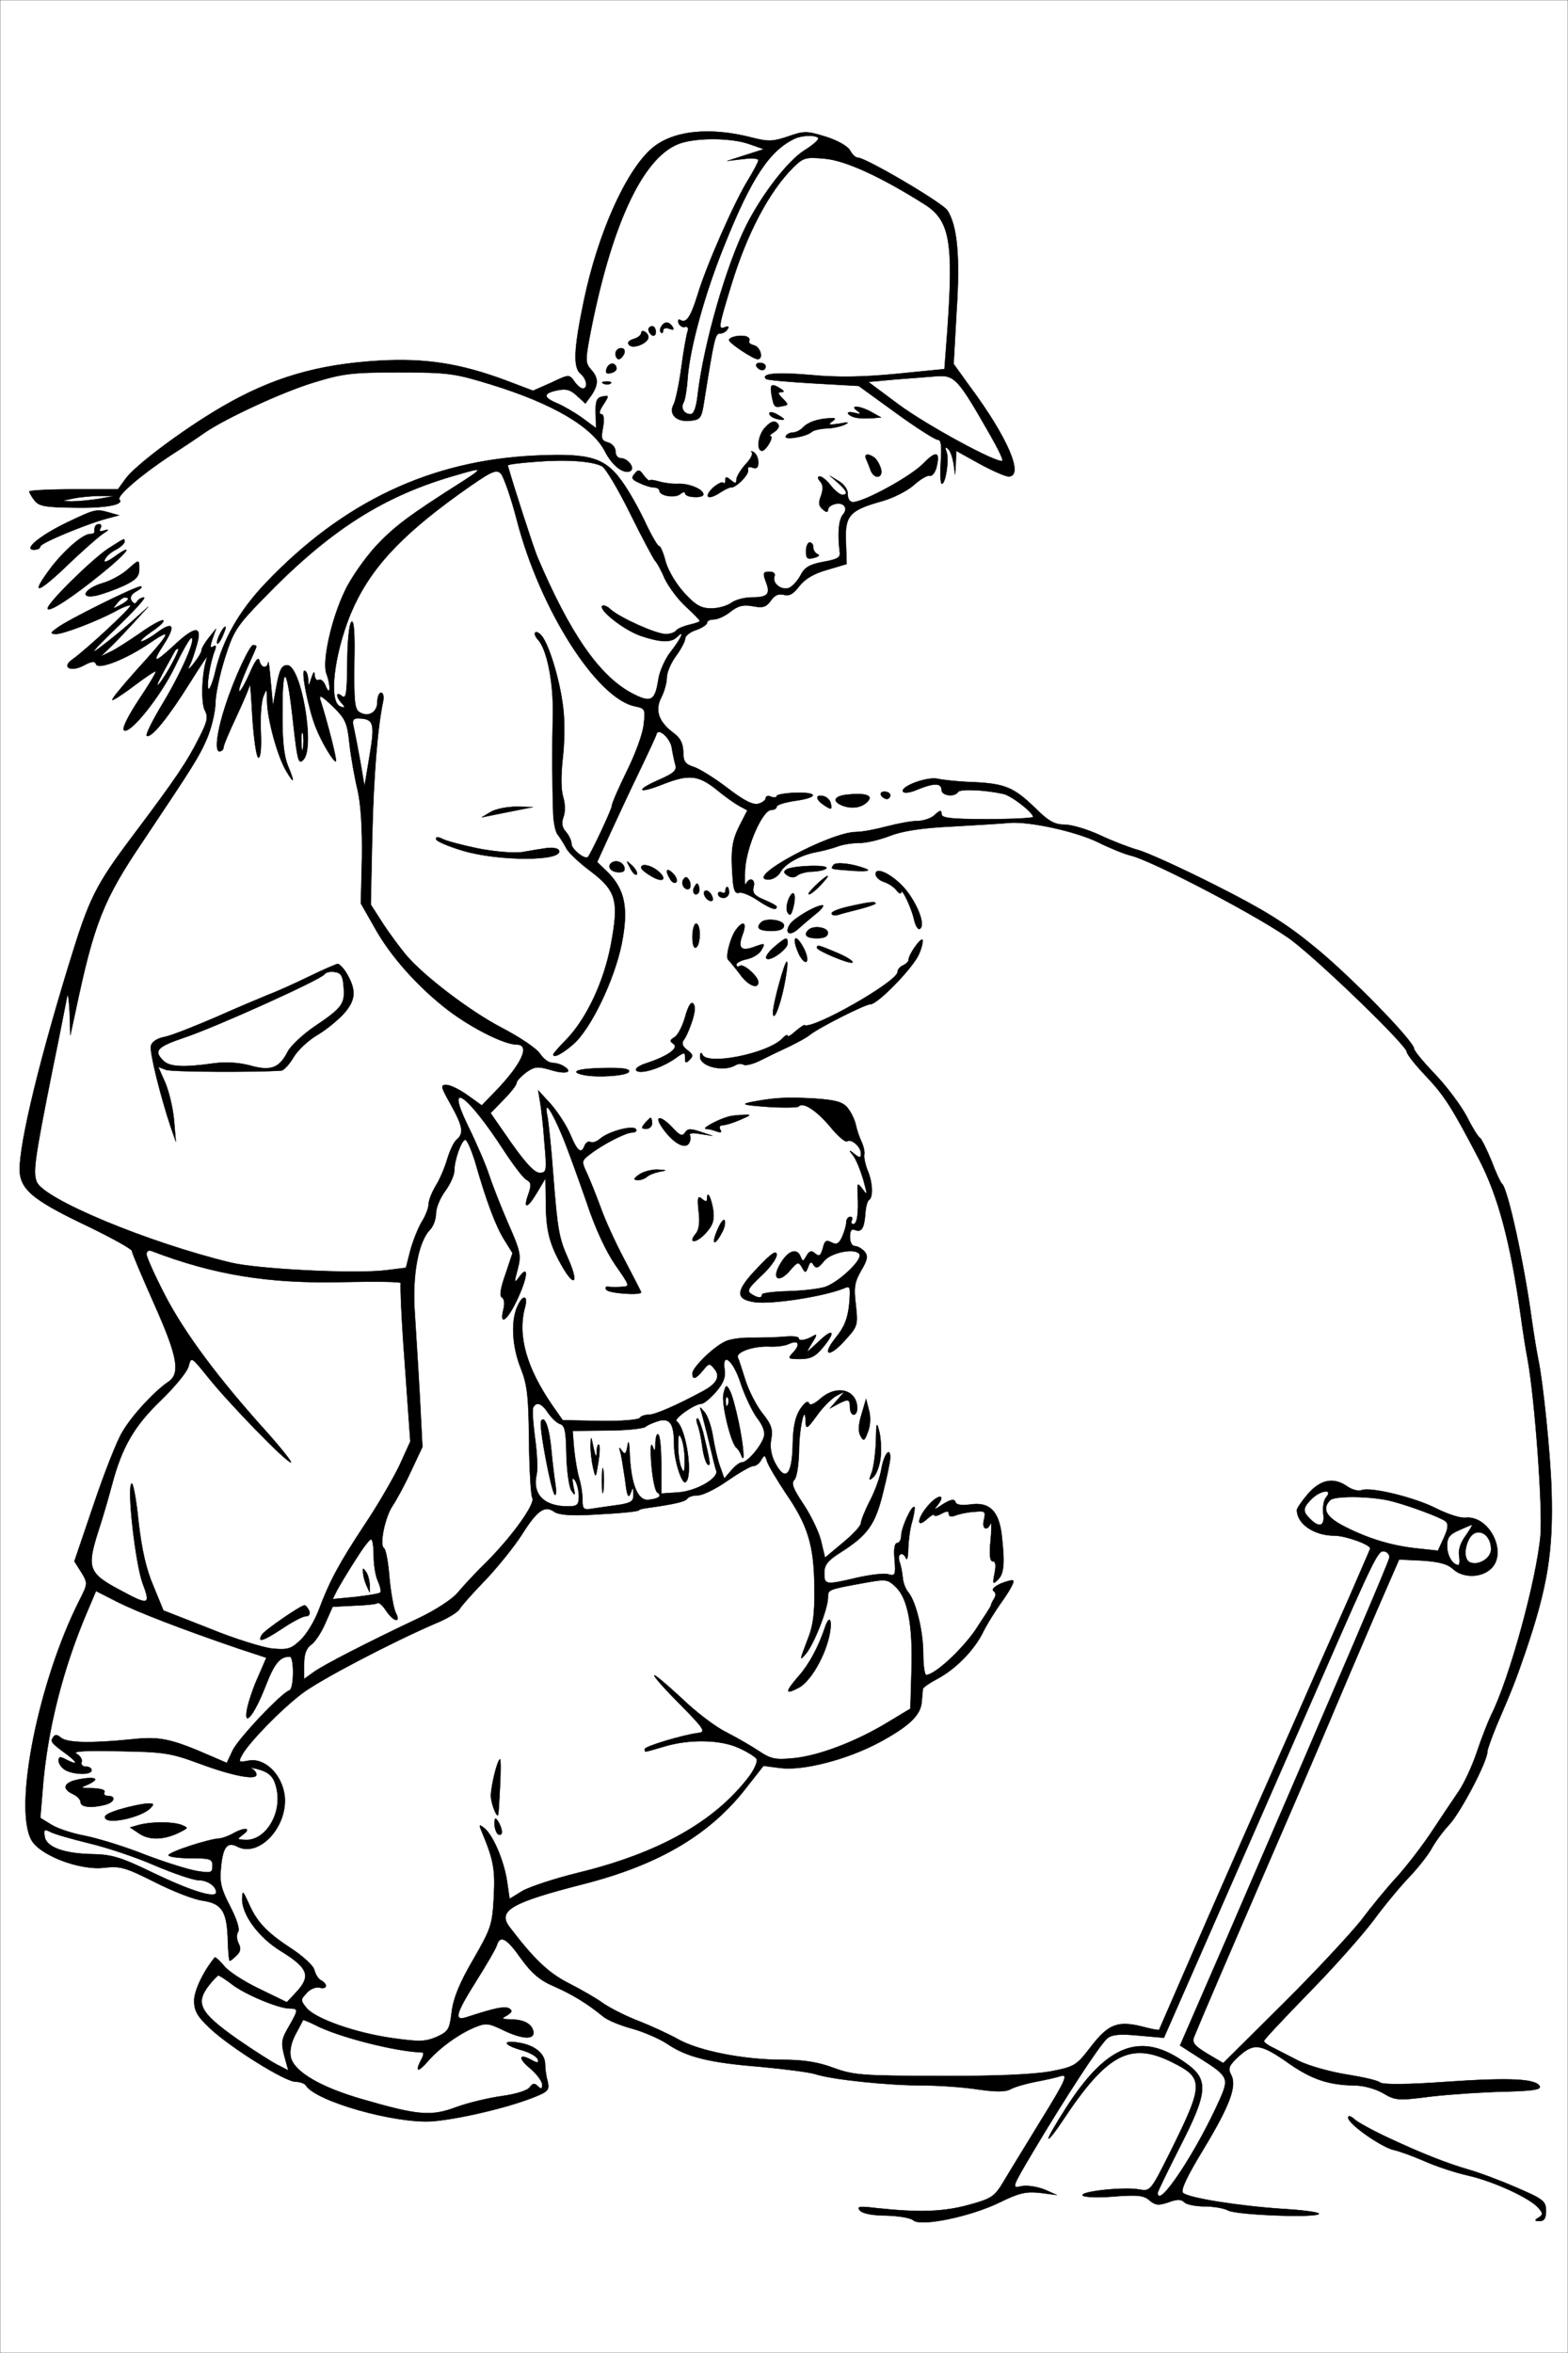
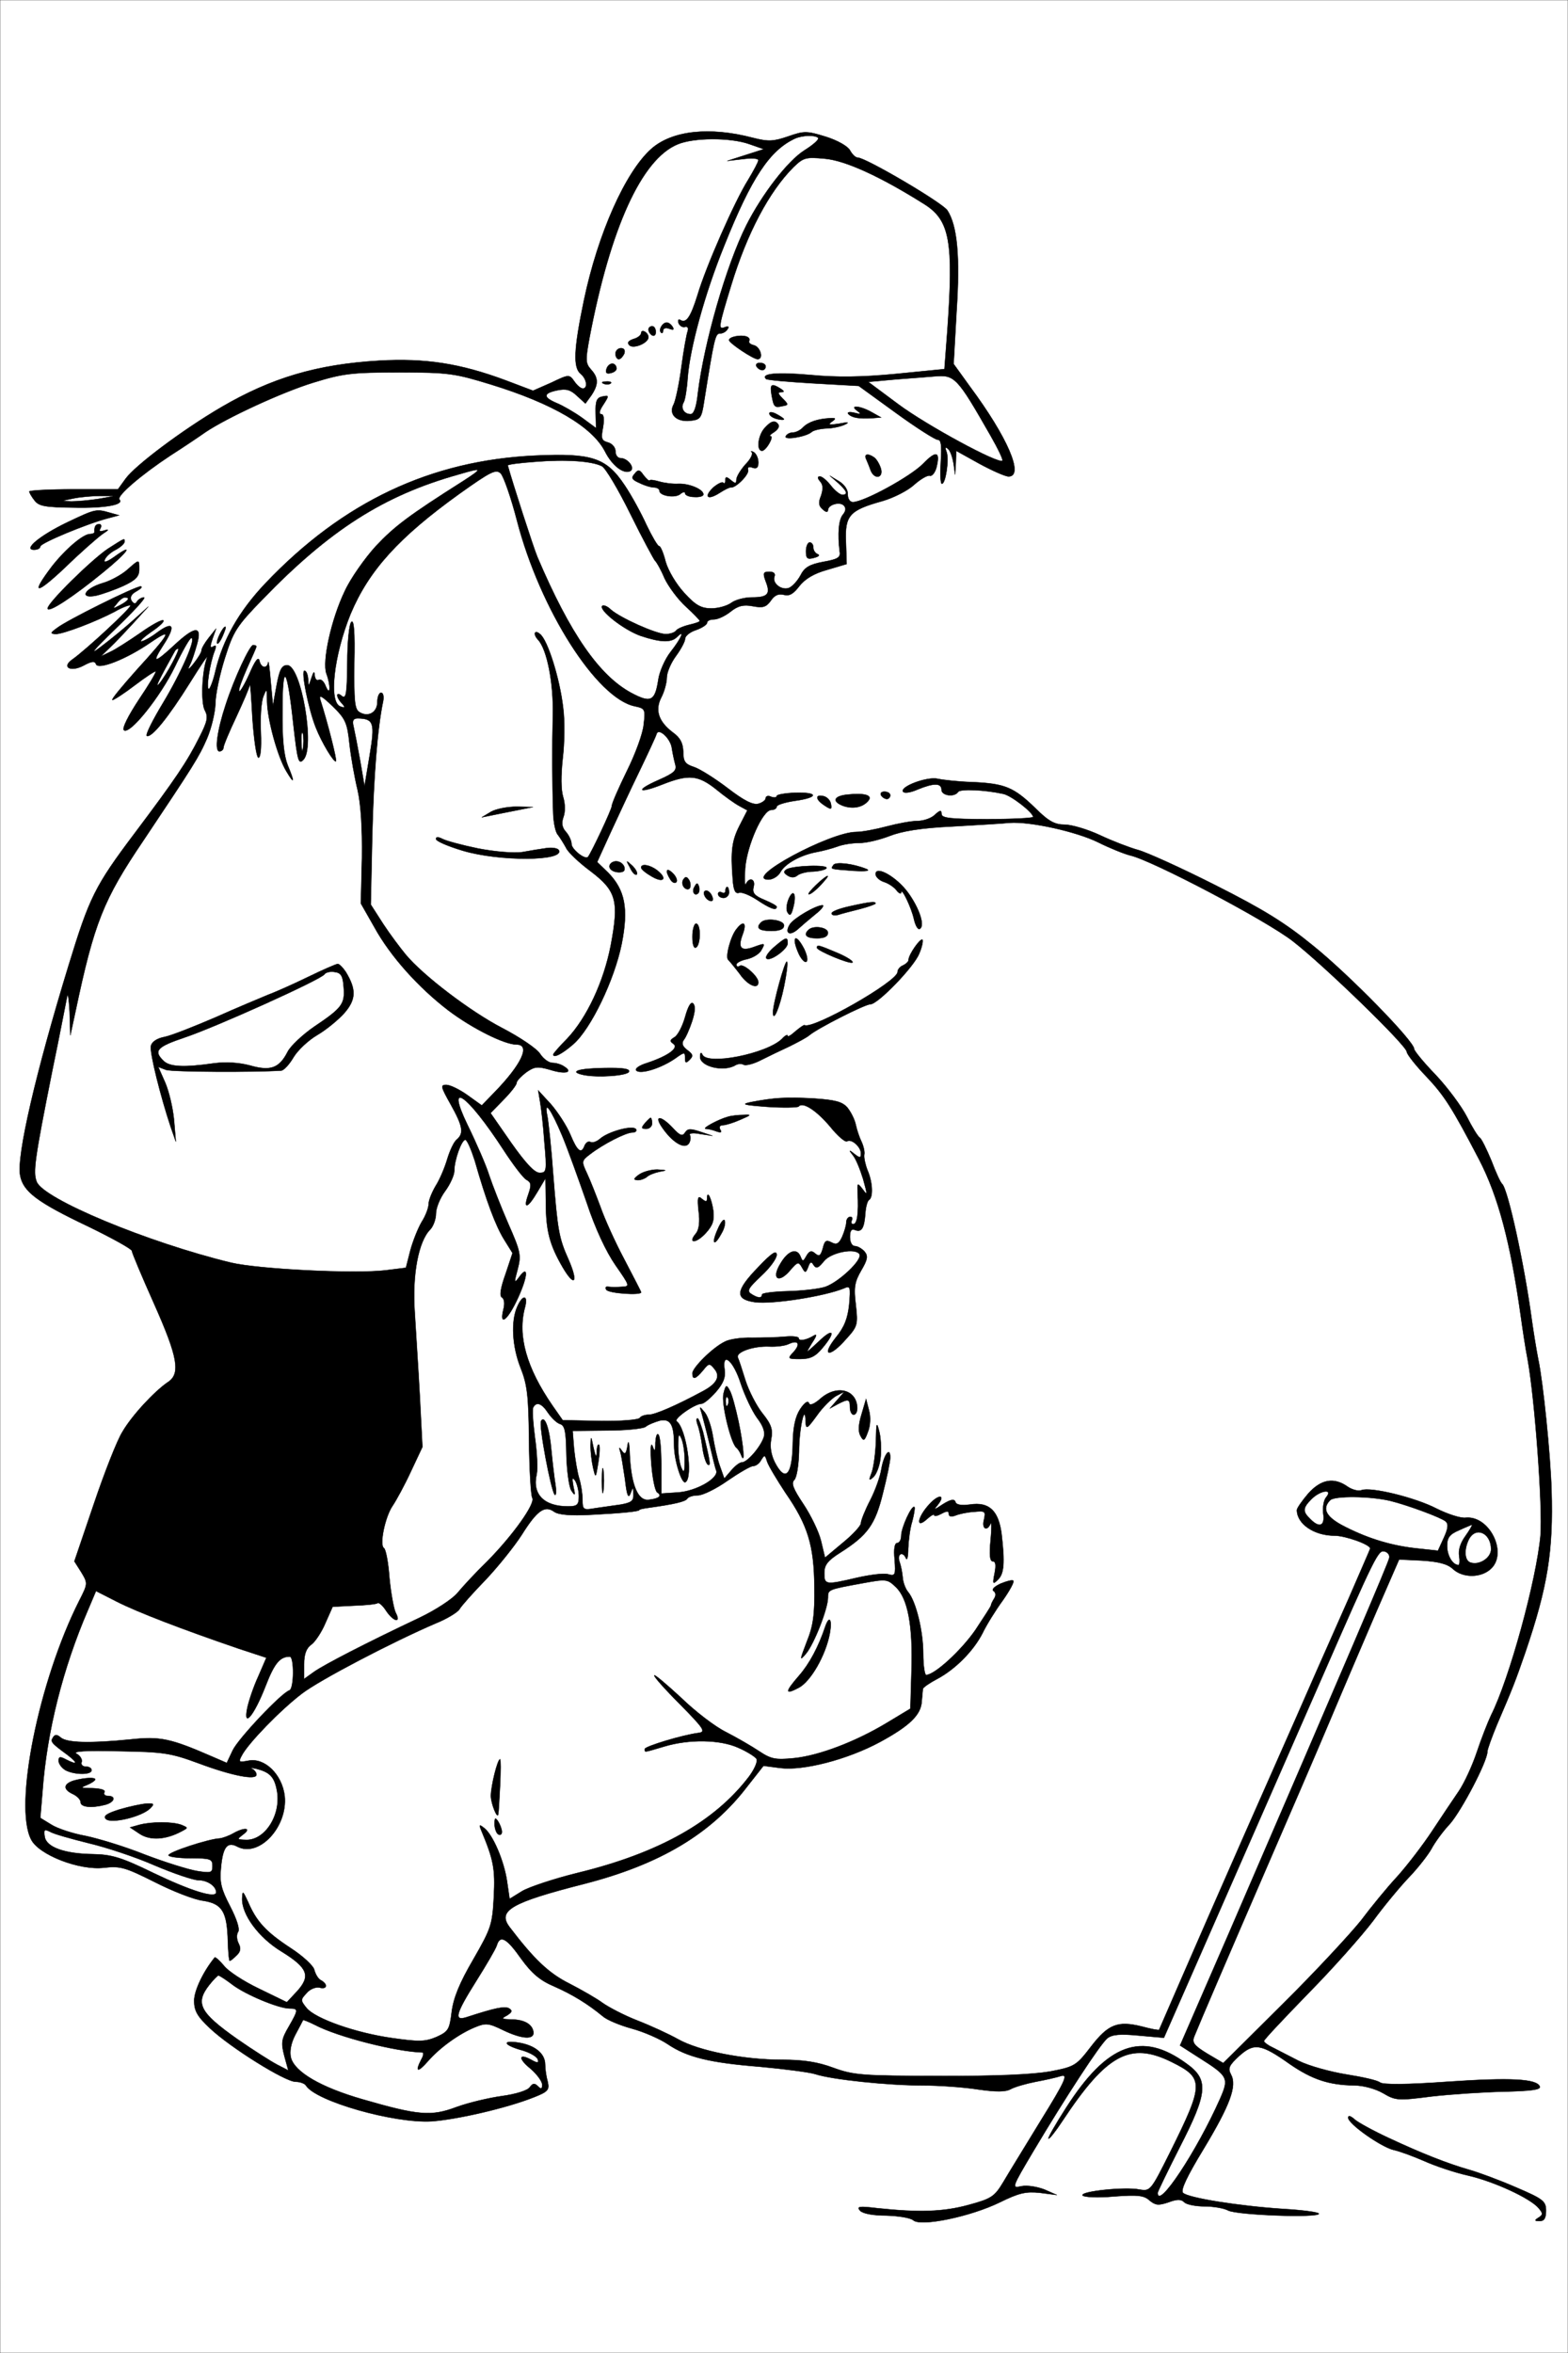
<svg xmlns="http://www.w3.org/2000/svg" version="1.0" width="428pt" height="642pt" viewBox="0 0 428 642" preserveAspectRatio="xMidYMid meet">
  <rect x="0" y="0" width="428" height="642" fill="#808080" stroke="none" />
  <g id="Black">
    <rect stroke="#FFFFFF" stroke-miterlimit="10" width="428pt" height="642pt" />
  </g>
  <g id="Color" transform="translate(0,642) scale(0.1,-0.1)" fill="#FFFFFF" stroke="#000000">
    <path d="M0 3210 l0 -3210 2140 0 2140 0 0 3210 0 3210 -2140 0 -2140 0 0 -3210z m2055 2834 c43 -11 56 -10 97 4 43 15 50 15 102 -1 32 -10 60 -26 66 -37 6 -11 15 -20 21 -20 22 0 231 -123 245 -144 27 -42 35 -125 25 -276 l-8 -143 44 -61 c104 -140 149 -246 106 -246 -9 0 -45 16 -80 35 l-63 35 -1 -33 -2 -32 -4 30 c-3 17 -9 35 -15 40 -8 7 -9 4 -4 -9 7 -21 -3 -86 -13 -86 -4 0 -5 27 -3 60 3 44 1 60 -8 60 -7 0 -59 33 -114 73 l-102 74 -124 7 c-68 4 -126 9 -129 12 -15 15 29 19 121 11 72 -7 142 -6 235 3 l131 13 8 106 c17 242 7 300 -63 344 -119 75 -215 119 -271 124 -53 5 -59 3 -86 -23 -67 -67 -127 -181 -170 -322 -35 -114 -36 -122 -18 -115 10 4 13 2 8 -5 -4 -7 -13 -12 -21 -12 -13 0 -16 -16 -43 -185 -7 -46 -10 -50 -38 -53 -38 -4 -60 18 -45 45 5 10 15 56 21 102 6 45 14 89 17 97 3 9 0 14 -7 12 -7 -2 -15 3 -18 11 -2 8 0 11 5 8 16 -10 28 7 47 68 23 78 102 257 138 314 15 25 28 49 28 54 0 5 -19 6 -42 3 l-43 -5 50 16 50 16 -40 14 c-51 18 -152 18 -196 -1 -98 -41 -183 -228 -240 -528 -11 -60 -11 -69 4 -86 21 -23 21 -41 1 -71 l-16 -22 -23 21 c-18 17 -30 20 -54 15 -39 -8 -39 -19 -1 -35 17 -7 48 -25 69 -40 l38 -28 -1 41 c-1 33 3 42 18 45 19 4 19 3 3 -22 -11 -16 -13 -26 -6 -26 7 0 9 -12 5 -36 -6 -31 -4 -36 13 -41 12 -3 21 -14 21 -24 0 -11 6 -19 14 -19 19 0 40 -26 27 -35 -18 -10 -50 14 -70 54 -35 67 -142 130 -311 182 -98 30 -115 33 -250 33 -130 0 -154 -3 -235 -28 -85 -26 -236 -96 -294 -135 -14 -10 -57 -39 -96 -64 -79 -52 -148 -111 -139 -120 14 -14 -39 -24 -125 -22 -79 1 -95 4 -107 20 -8 10 -14 21 -14 24 0 3 54 6 121 6 l121 0 21 29 c26 36 155 133 261 195 137 80 261 117 431 127 125 7 220 -7 346 -54 l74 -28 50 22 c48 23 49 23 63 3 7 -10 17 -19 23 -19 14 0 11 26 -6 40 -21 17 -19 67 9 201 38 181 113 350 184 413 57 50 159 61 277 30z m-219 -516 c5 -8 2 -9 -9 -5 -10 4 -17 1 -17 -5 0 -6 -3 -9 -6 -5 -7 7 4 27 16 27 5 0 12 -5 16 -12z m-46 -14 c0 -8 -4 -12 -10 -9 -5 3 -10 10 -10 16 0 5 5 9 10 9 6 0 10 -7 10 -16z m-20 -14 c0 -16 -41 -33 -52 -22 -7 7 -3 12 11 17 12 3 21 11 21 16 0 6 5 7 10 4 6 -3 10 -10 10 -15z m275 -10 c-3 -4 3 -10 13 -12 18 -5 27 -38 10 -38 -12 0 -78 44 -78 52 0 9 31 15 47 10 7 -2 11 -8 8 -12z m-341 -35 c-4 -8 -10 -15 -15 -15 -5 0 -9 7 -9 15 0 8 7 15 15 15 9 0 12 -6 9 -15z m-21 -40 c0 -6 -7 -11 -16 -13 -12 -3 -15 1 -11 13 7 17 25 17 27 0z m407 5 c0 -5 -4 -10 -9 -10 -6 0 -13 5 -16 10 -3 6 1 10 9 10 9 0 16 -4 16 -10z m-423 -46 c-3 -3 -12 -4 -19 -1 -8 3 -5 6 6 6 11 1 17 -2 13 -5z m463 -14 c11 -7 12 -10 2 -10 -10 0 -8 -5 4 -17 17 -17 17 -18 0 -21 -22 -5 -24 -3 -30 31 -5 29 0 32 24 17z m250 -65 l25 -14 -25 -2 c-35 -2 -54 1 -64 11 -5 5 2 7 15 4 19 -5 21 -4 9 5 -24 17 9 14 40 -4z m-240 -19 c0 -2 -9 -2 -20 1 -11 3 -20 9 -20 15 0 5 9 4 20 -2 11 -6 20 -12 20 -14z m130 -7 c-11 -8 -6 -9 20 -5 26 5 30 4 15 -3 -11 -5 -34 -10 -50 -10 -17 -1 -35 -5 -40 -10 -15 -13 -77 -23 -70 -11 3 6 12 10 20 10 7 0 20 6 27 14 15 15 40 23 73 25 17 1 18 -1 5 -10z m-145 -8 c3 -6 -3 -14 -12 -20 -10 -6 -14 -11 -10 -11 11 0 -12 -40 -23 -40 -16 0 -11 42 7 62 18 20 29 23 38 9z m-55 -103 c0 -14 -5 -18 -16 -14 -10 4 -14 1 -12 -6 4 -12 -34 -50 -47 -48 -3 1 -17 -6 -31 -15 -33 -21 -44 -11 -17 15 12 10 24 16 27 13 3 -4 6 -1 6 7 0 10 3 10 15 0 12 -10 15 -10 15 1 0 8 11 26 24 41 14 14 22 29 18 34 -4 4 -1 4 6 0 6 -4 12 -16 12 -28z m486 -14 c-4 -14 -12 -24 -18 -22 -6 2 -25 -9 -42 -24 -17 -16 -56 -36 -87 -45 -90 -25 -103 -39 -100 -111 l2 -61 -54 -16 c-36 -10 -60 -25 -75 -44 -16 -21 -27 -28 -42 -24 -15 4 -26 -1 -36 -16 -13 -18 -22 -20 -49 -15 -26 5 -41 1 -61 -15 -15 -12 -35 -21 -45 -21 -11 0 -19 -4 -19 -9 0 -5 -13 -14 -30 -20 -16 -5 -30 -16 -30 -24 0 -7 -11 -28 -25 -47 -14 -19 -25 -45 -25 -59 0 -14 -7 -39 -15 -54 -18 -35 -7 -66 31 -95 21 -15 28 -29 29 -53 0 -27 5 -34 30 -42 17 -6 58 -32 92 -58 43 -33 68 -46 83 -42 11 3 20 10 20 15 0 6 7 8 15 4 8 -3 15 -2 15 2 0 4 23 8 50 9 65 2 65 -13 0 -22 -27 -4 -50 -11 -50 -16 0 -5 -7 -9 -15 -9 -23 0 -66 -96 -71 -159 -2 -31 -1 -50 2 -43 9 20 27 14 21 -8 -4 -16 2 -24 29 -35 19 -8 34 -16 34 -19 0 -12 -18 -5 -54 19 -20 13 -42 22 -49 19 -10 -3 -15 7 -17 38 -6 77 -2 105 19 146 l21 41 -22 12 c-13 7 -41 27 -64 46 -48 38 -74 41 -145 13 -68 -27 -77 -17 -11 12 43 19 50 26 45 43 -3 11 -7 30 -9 43 -3 27 -37 58 -42 39 -2 -7 -23 -52 -47 -102 -24 -49 -59 -125 -79 -168 l-36 -79 30 -29 c46 -47 56 -98 37 -194 -20 -99 -84 -232 -132 -274 -31 -27 -55 -39 -55 -28 0 2 17 22 38 43 54 57 100 156 119 254 23 122 16 149 -55 203 -31 23 -62 52 -67 64 -6 11 -16 27 -22 35 -7 7 -12 34 -13 58 -3 90 -3 182 -1 270 2 87 -16 178 -40 204 -15 16 -10 29 5 16 21 -16 54 -122 63 -200 5 -36 4 -98 -1 -139 -5 -46 -5 -85 1 -105 6 -19 6 -42 1 -55 -6 -17 -4 -29 7 -41 8 -9 15 -24 15 -33 0 -14 37 -44 45 -35 9 11 65 130 65 139 0 7 19 50 41 95 23 46 44 103 46 127 5 42 4 44 -24 50 -104 21 -259 264 -322 507 -16 62 -36 119 -44 128 -13 13 -27 6 -114 -56 -164 -118 -246 -208 -296 -327 -46 -113 -61 -243 -27 -253 12 -4 13 -2 3 9 -17 18 -16 34 0 20 12 -9 14 6 15 90 0 56 5 106 11 112 7 7 10 -27 8 -113 -1 -103 1 -125 14 -133 24 -15 49 -1 49 28 0 14 5 25 10 25 6 0 8 -10 6 -22 -16 -76 -26 -207 -30 -370 l-4 -186 34 -53 c19 -29 47 -66 61 -83 47 -57 177 -156 264 -201 48 -25 94 -56 103 -70 9 -14 24 -25 34 -25 9 0 24 -4 32 -10 26 -16 3 -22 -38 -9 -35 10 -43 9 -66 -7 -14 -11 -26 -23 -26 -29 0 -5 -16 -26 -36 -46 l-35 -36 57 -82 c39 -55 63 -81 77 -81 19 0 20 5 13 83 -3 45 -9 96 -12 112 l-5 30 35 -38 c19 -22 43 -59 53 -83 19 -46 30 -54 39 -29 4 8 10 12 16 9 5 -3 17 1 26 9 23 20 90 38 98 26 3 -5 -2 -9 -10 -9 -18 0 -80 -32 -115 -59 -24 -18 -24 -20 -9 -52 9 -19 25 -60 37 -92 11 -32 40 -96 65 -143 25 -48 46 -88 46 -90 0 -9 -89 -3 -95 7 -4 6 -1 10 6 8 8 -1 24 -1 37 0 22 1 21 3 -18 59 -25 36 -55 99 -79 172 -22 63 -51 144 -66 180 -31 74 -51 102 -41 55 3 -16 11 -88 16 -160 12 -151 15 -172 42 -232 27 -62 17 -77 -16 -21 -36 62 -46 100 -46 178 l-1 65 -22 -37 c-27 -46 -40 -49 -25 -7 9 26 8 33 -5 40 -9 5 -37 42 -63 82 -99 152 -159 194 -98 68 24 -49 51 -111 59 -137 9 -27 32 -86 52 -132 34 -77 36 -87 26 -125 -10 -37 -10 -40 3 -23 26 37 26 7 -1 -53 -28 -62 -53 -83 -41 -34 4 15 3 29 -4 33 -7 4 -4 25 10 64 l19 57 -23 37 c-23 37 -49 106 -80 215 -10 31 -21 57 -26 57 -10 0 -30 -55 -30 -85 0 -11 -11 -36 -25 -55 -14 -19 -25 -46 -25 -61 0 -15 -7 -34 -15 -43 -33 -32 -50 -125 -43 -226 3 -52 10 -156 14 -231 l7 -137 -31 -66 c-17 -37 -40 -79 -50 -94 -21 -30 -37 -108 -24 -116 5 -3 12 -39 15 -81 4 -42 12 -85 17 -95 16 -30 -6 -25 -26 5 -9 14 -19 23 -23 21 -4 -3 -33 -6 -65 -7 l-58 -3 -20 -45 c-10 -24 -28 -51 -38 -58 -14 -10 -20 -26 -20 -54 l0 -40 28 20 c29 20 139 77 287 147 44 21 90 51 104 68 14 17 50 56 81 86 71 72 132 158 123 173 -4 7 -8 77 -9 157 -1 122 -5 153 -23 198 -23 58 -27 127 -9 167 15 34 30 32 21 -2 -21 -77 4 -165 75 -268 l28 -40 102 -2 c56 -1 104 3 108 8 3 5 14 9 25 9 17 0 75 25 149 65 37 20 47 40 30 60 -13 16 -15 16 -31 -4 -20 -24 -29 -27 -29 -8 0 15 55 70 88 86 12 7 46 12 75 11 28 0 69 1 90 3 20 2 37 0 37 -4 0 -9 20 -6 40 6 11 7 10 1 -4 -20 -18 -30 -18 -29 18 4 41 40 49 28 11 -17 -19 -23 -33 -30 -61 -30 -34 0 -35 1 -18 19 20 22 13 34 -13 22 -10 -5 -34 -8 -53 -7 -43 2 -92 -15 -86 -30 3 -6 12 -34 21 -63 9 -28 30 -69 46 -89 25 -31 29 -45 24 -71 -4 -21 0 -43 10 -63 29 -56 48 -35 49 54 1 43 7 71 20 91 12 18 21 24 24 17 2 -8 14 -4 34 14 45 37 97 21 98 -28 0 -10 -4 -18 -10 -18 -5 0 -10 9 -10 20 0 23 -4 24 -33 9 l-22 -12 20 23 20 23 -23 -12 c-12 -7 -36 -30 -52 -53 -27 -37 -30 -39 -31 -17 -1 55 -18 -17 -18 -82 -1 -36 -6 -70 -13 -77 -9 -9 -3 -24 25 -66 20 -30 42 -75 48 -100 l11 -46 49 41 c27 22 49 46 49 53 0 7 11 35 25 62 14 27 28 66 31 87 7 39 24 61 24 30 0 -10 -9 -54 -20 -97 -21 -86 -42 -115 -116 -162 -35 -22 -44 -34 -44 -56 0 -32 3 -33 88 -13 35 8 73 13 85 10 21 -6 22 -3 19 40 -3 28 0 45 7 45 6 0 11 9 11 20 0 22 29 85 36 78 2 -2 -1 -20 -6 -39 -6 -18 -10 -52 -11 -74 0 -22 -3 -34 -6 -27 -8 20 -25 13 -18 -8 4 -11 8 -31 9 -44 1 -14 8 -32 15 -40 21 -25 41 -106 41 -168 0 -32 4 -58 8 -58 23 0 95 66 134 122 23 35 43 65 43 68 0 3 4 11 9 19 5 8 4 16 -2 20 -6 4 2 12 19 20 17 7 32 11 35 8 3 -3 -10 -27 -29 -54 -19 -26 -44 -66 -55 -89 -25 -49 -75 -99 -124 -125 -21 -11 -38 -23 -39 -27 0 -4 -2 -19 -3 -34 -2 -37 -33 -67 -114 -111 -89 -48 -210 -79 -272 -71 l-46 6 -44 -56 c-99 -130 -239 -213 -445 -266 -200 -51 -238 -73 -204 -118 67 -88 107 -126 163 -154 33 -17 75 -41 91 -53 17 -12 59 -34 95 -48 36 -14 86 -37 111 -51 57 -32 179 -56 284 -56 58 0 97 -6 140 -22 55 -20 79 -22 290 -22 153 -1 254 4 301 12 68 13 72 16 112 68 47 61 73 71 138 55 26 -7 47 -11 48 -9 1 2 28 64 60 138 32 74 110 252 173 395 63 143 140 316 170 385 30 69 82 185 114 258 32 74 59 135 59 137 0 11 -68 35 -97 35 -56 0 -103 32 -103 70 0 5 14 25 31 45 35 39 70 45 107 19 13 -9 30 -13 38 -10 25 10 147 -20 205 -50 30 -15 66 -27 80 -25 64 6 114 -94 70 -138 -27 -27 -78 -27 -105 -2 -15 14 -39 20 -84 23 l-63 3 -61 -140 c-33 -77 -91 -212 -128 -300 -37 -88 -114 -266 -170 -395 -107 -247 -186 -431 -200 -466 -7 -17 -1 -25 35 -47 l44 -26 163 162 c90 89 185 192 213 227 27 36 71 90 99 120 27 30 70 86 95 124 25 38 58 87 73 109 15 22 37 70 49 106 12 36 30 82 39 101 50 99 124 369 135 491 6 75 -15 367 -35 479 -6 30 -14 84 -19 120 -28 199 -61 325 -114 427 -74 142 -95 174 -143 225 -30 31 -54 62 -54 68 0 17 -227 237 -311 302 -73 57 -385 221 -444 234 -16 4 -56 20 -88 36 -59 29 -185 57 -241 53 -17 -2 -87 -6 -156 -10 -87 -4 -139 -13 -172 -26 -26 -10 -62 -19 -82 -19 -19 0 -46 -4 -61 -10 -14 -5 -40 -12 -57 -15 -43 -8 -86 -32 -98 -55 -6 -11 -21 -20 -33 -20 -69 2 169 130 240 130 16 0 53 7 83 15 30 8 68 15 84 15 16 0 38 7 48 17 14 13 18 13 18 2 0 -11 24 -14 125 -14 69 0 125 3 125 6 0 12 -60 59 -82 63 -50 11 -118 14 -123 5 -10 -15 -45 -10 -45 6 0 19 -21 19 -65 1 -20 -9 -37 -11 -40 -6 -9 14 67 42 95 35 14 -3 57 -8 95 -9 88 -4 112 -14 170 -70 37 -37 54 -46 81 -46 19 0 63 -13 97 -29 34 -16 81 -34 103 -40 23 -6 118 -49 211 -96 131 -66 191 -103 268 -166 97 -78 275 -260 275 -281 0 -5 26 -37 59 -71 32 -34 70 -85 85 -114 14 -28 30 -54 35 -57 5 -3 19 -32 32 -63 12 -32 25 -60 29 -63 16 -14 61 -221 81 -370 5 -36 13 -85 18 -110 13 -61 33 -257 36 -355 5 -167 -10 -263 -72 -445 -27 -78 -34 -96 -77 -196 -14 -34 -26 -67 -26 -73 0 -27 -70 -160 -102 -197 -20 -21 -42 -52 -51 -69 -9 -16 -36 -51 -60 -76 -24 -25 -69 -79 -99 -120 -31 -41 -110 -130 -177 -198 -66 -68 -121 -126 -121 -130 0 -3 10 -11 23 -17 12 -6 45 -23 72 -37 28 -14 87 -30 130 -37 44 -7 85 -16 92 -22 8 -6 71 -6 183 2 174 12 245 8 253 -13 3 -9 -24 -12 -97 -14 -55 -1 -145 -7 -198 -13 -93 -12 -99 -11 -133 9 -21 12 -54 21 -78 21 -69 1 -115 16 -176 58 -79 56 -98 59 -139 22 -27 -25 -31 -33 -22 -50 17 -31 -2 -83 -75 -204 -45 -74 -63 -112 -56 -119 14 -14 153 -36 274 -44 53 -3 97 -9 97 -13 0 -12 -224 -4 -248 9 -11 6 -40 11 -64 11 -24 0 -49 5 -55 11 -9 9 -20 9 -44 0 -27 -9 -35 -8 -51 5 -15 14 -32 16 -98 11 -43 -4 -82 -2 -85 3 -7 11 116 24 155 16 30 -5 31 -4 84 102 93 187 93 202 4 246 -113 56 -177 22 -298 -161 -19 -29 -36 -50 -38 -48 -2 2 19 39 48 84 112 175 206 210 328 121 62 -44 59 -79 -18 -229 -33 -65 -60 -121 -60 -124 0 -48 107 114 170 256 25 57 23 62 -56 112 l-53 34 134 308 c328 759 433 1005 437 1022 2 8 -4 16 -13 18 -17 4 -24 -9 -174 -352 -101 -230 -192 -438 -330 -752 l-98 -223 -68 6 c-51 5 -73 3 -86 -7 -20 -16 -115 -162 -202 -308 -60 -101 -60 -102 -33 -96 16 3 42 -1 63 -9 l34 -15 -46 6 c-39 4 -57 0 -110 -26 -80 -39 -215 -67 -236 -49 -8 7 -41 12 -74 13 -35 0 -63 5 -71 13 -11 12 -3 13 47 7 114 -12 180 -10 249 9 63 17 71 23 95 63 14 24 61 100 103 169 65 105 74 125 55 120 -12 -4 -43 -11 -70 -16 -26 -5 -57 -14 -68 -20 -14 -8 -40 -8 -89 -1 -38 6 -106 11 -152 11 -94 0 -248 16 -293 31 -16 5 -85 14 -151 20 -137 11 -199 26 -252 62 -21 14 -64 33 -97 42 -33 9 -69 24 -80 34 -40 33 -82 59 -132 81 -38 16 -61 35 -90 75 -40 57 -58 67 -67 37 -3 -10 -29 -54 -56 -97 -56 -89 -62 -110 -27 -99 80 26 105 31 117 24 9 -6 8 -10 -6 -19 -17 -9 -15 -10 11 -11 36 0 58 -13 61 -34 3 -22 -31 -20 -83 5 -39 19 -47 20 -76 8 -42 -17 -96 -55 -129 -93 -28 -32 -36 -30 -18 5 6 10 7 19 3 19 -72 2 -230 42 -293 75 -18 9 -33 15 -33 13 -1 -2 -10 -20 -21 -40 -12 -23 -16 -46 -12 -62 10 -39 81 -81 196 -114 152 -44 187 -47 256 -21 33 12 88 25 124 30 37 5 70 15 76 24 8 11 13 12 22 3 9 -9 12 -8 12 4 0 9 -14 28 -31 43 -35 28 -34 44 1 25 18 -10 21 -9 18 1 -3 8 -21 18 -40 24 -52 14 -61 29 -14 22 46 -7 74 -30 74 -60 0 -12 3 -33 7 -47 5 -22 1 -27 -37 -42 -75 -30 -211 -61 -280 -66 -102 -6 -317 55 -343 98 -3 5 -16 10 -28 10 -29 0 -179 94 -234 146 -34 32 -43 47 -43 75 0 28 25 80 56 118 2 2 13 -8 25 -22 11 -15 54 -43 96 -63 l76 -37 28 30 c38 42 29 64 -42 108 -63 38 -110 102 -108 146 1 21 2 20 16 -10 23 -54 49 -82 116 -126 34 -22 63 -49 65 -60 3 -11 10 -24 18 -28 20 -11 17 -26 -4 -20 -10 2 -26 -4 -35 -15 -17 -18 -17 -20 0 -41 24 -29 134 -68 235 -82 71 -10 88 -10 119 3 33 15 36 20 42 69 5 38 21 78 59 143 49 85 52 95 56 171 4 76 -1 101 -34 180 -7 17 -6 18 8 7 24 -19 54 -90 62 -145 l7 -48 34 21 c18 11 87 34 152 50 222 54 374 140 467 262 15 20 25 42 21 49 -4 6 -26 20 -49 30 -50 23 -135 24 -202 4 -58 -17 -54 -17 -54 -7 0 7 105 39 148 44 19 3 13 12 -52 78 -41 41 -73 77 -70 79 2 2 35 -26 74 -62 38 -37 93 -79 122 -93 29 -15 69 -38 90 -52 33 -22 45 -24 96 -19 68 7 168 45 254 97 l63 38 3 103 c4 124 -10 198 -43 229 -23 22 -26 22 -92 10 -93 -17 -93 -17 -93 -39 0 -30 -38 -127 -60 -153 -18 -21 -17 -18 2 32 18 44 22 75 21 150 -1 114 -18 169 -79 257 -23 35 -46 73 -50 85 -6 19 -7 19 -16 5 -5 -10 -15 -17 -22 -17 -7 0 -38 -18 -70 -40 -31 -22 -68 -40 -81 -40 -13 0 -26 -4 -29 -9 -5 -8 -34 -15 -106 -25 -14 -2 -25 -4 -25 -6 0 -4 -52 -9 -132 -13 -57 -3 -88 0 -100 8 -26 19 -47 4 -89 -63 -20 -31 -64 -86 -98 -122 -35 -36 -67 -72 -72 -81 -5 -8 -34 -26 -64 -38 -119 -51 -318 -155 -366 -192 -59 -45 -145 -134 -163 -167 -11 -20 -10 -21 17 -16 45 9 92 -38 99 -96 9 -85 -71 -170 -130 -138 -27 14 -39 -2 -44 -59 -4 -39 1 -58 25 -104 18 -35 27 -62 22 -70 -5 -7 -4 -21 1 -31 7 -13 6 -23 -5 -33 -8 -8 -16 -15 -19 -15 -2 0 -4 23 -5 52 -2 82 -15 104 -68 112 -24 3 -83 26 -132 51 -80 40 -93 44 -138 39 -67 -8 -178 35 -199 77 -48 92 21 433 131 651 24 47 24 48 6 78 l-19 30 53 156 c29 86 64 175 78 197 26 45 87 110 123 135 37 23 29 68 -37 216 -33 74 -60 138 -60 143 0 5 -54 35 -120 67 -139 66 -177 95 -185 139 -10 53 42 278 132 572 57 186 71 216 181 362 112 149 143 195 176 261 22 43 25 56 15 74 -11 21 -8 106 6 143 4 11 -16 -19 -46 -67 -60 -96 -105 -151 -118 -146 -5 2 15 42 44 90 50 83 92 179 77 177 -4 0 -24 -35 -44 -77 -40 -83 -125 -189 -140 -174 -5 5 12 39 41 83 27 40 48 75 46 77 -1 2 -27 -15 -56 -37 -30 -23 -58 -41 -62 -41 -5 0 25 36 65 81 94 103 102 119 39 76 -65 -45 -143 -76 -149 -59 -3 9 -12 8 -34 -4 -36 -19 -61 -4 -30 17 38 27 162 142 158 147 -3 2 -22 -5 -43 -17 -51 -27 -140 -61 -161 -61 -15 1 -15 3 3 16 26 21 214 114 229 114 6 -1 1 -6 -11 -13 -15 -8 -19 -17 -14 -26 6 -9 11 -10 15 -2 4 6 13 11 19 11 7 0 -29 -39 -78 -86 -61 -59 -74 -75 -40 -49 28 21 68 54 90 74 l40 36 -40 -44 c-22 -24 -51 -55 -65 -68 l-25 -24 25 12 c14 6 51 30 83 52 31 22 60 38 63 34 3 -3 -12 -17 -33 -31 -20 -14 -33 -26 -27 -26 5 0 26 11 44 25 44 32 50 17 16 -35 -33 -51 -25 -51 30 0 57 53 76 53 62 3 -6 -21 -14 -47 -20 -58 -7 -14 -3 -13 11 5 11 14 21 30 21 35 0 6 9 21 20 35 l20 25 -10 -28 c-7 -21 -7 -26 2 -21 8 5 9 2 4 -12 -13 -32 -24 -104 -16 -104 3 0 12 22 18 49 20 85 64 163 136 239 212 223 452 336 738 349 154 7 193 -6 243 -81 19 -28 46 -78 60 -109 15 -31 30 -57 34 -57 4 0 12 -19 18 -43 7 -24 28 -60 51 -85 31 -34 46 -42 74 -42 19 0 43 7 54 15 10 8 36 15 56 15 44 0 52 9 38 44 -8 22 -7 26 10 26 12 0 17 -5 14 -13 -7 -19 20 -39 40 -31 9 4 23 19 31 34 11 22 25 30 62 37 40 7 48 12 45 28 -6 48 -3 87 9 101 8 10 9 18 2 25 -11 11 -43 2 -43 -13 0 -6 -6 -6 -14 2 -11 9 -13 18 -5 37 6 18 6 30 -2 39 -8 9 -8 14 -1 14 6 0 19 -11 30 -25 11 -14 25 -25 31 -25 17 0 13 10 -11 32 l-23 20 25 -15 c15 -9 25 -24 24 -36 0 -12 6 -21 14 -21 30 0 158 70 192 105 36 37 47 33 36 -11z m-170 28 c6 -4 14 -17 18 -29 9 -28 -18 -33 -28 -5 -3 9 -9 23 -12 30 -6 13 5 16 22 4z m-613 -63 c1 3 13 1 27 -3 14 -4 37 -7 52 -6 29 1 68 -15 68 -29 0 -5 -11 -8 -25 -7 -14 0 -25 5 -25 10 0 5 -6 4 -13 -2 -14 -12 -57 -5 -57 9 0 5 -7 9 -15 9 -8 0 -25 5 -39 12 -21 9 -24 14 -14 25 10 13 14 12 25 -4 8 -10 15 -16 16 -14z m-1473 -88 l25 -7 -30 -8 c-58 -15 -185 -68 -185 -77 0 -5 -7 -9 -17 -9 -31 0 16 39 91 75 76 36 78 37 116 26z m-26 -43 c-5 -8 -1 -9 12 -5 13 4 11 1 -6 -10 -14 -10 -61 -51 -104 -93 -79 -74 -93 -73 -34 5 37 47 85 88 104 88 7 0 13 3 12 6 -1 14 3 21 13 21 5 0 7 -5 3 -12z m66 -36 c0 -5 -11 -15 -24 -22 -14 -7 -27 -19 -30 -27 -4 -9 5 -7 25 7 58 42 38 13 -30 -42 -83 -68 -151 -112 -151 -98 0 15 120 133 165 163 47 30 45 29 45 19z m1880 -16 c0 -8 6 -16 12 -18 7 -3 2 -7 -10 -10 -18 -5 -22 -2 -22 18 0 13 5 24 10 24 6 0 10 -6 10 -14z m-1840 -60 c0 -19 -10 -29 -42 -44 -24 -11 -58 -23 -75 -27 -48 -10 -33 19 17 34 22 6 52 23 67 36 34 30 33 30 33 1z m228 -181 c-6 -14 -13 -23 -15 -21 -5 5 15 46 22 46 3 0 -1 -11 -7 -25z m1762 -450 c-15 -18 -42 -23 -68 -14 -32 12 -27 27 11 31 48 5 70 -2 57 -17z m60 15 c0 -5 -4 -10 -9 -10 -6 0 -13 5 -16 10 -3 6 1 10 9 10 9 0 16 -4 16 -10z m-162 -23 c3 -16 1 -17 -17 -5 -25 16 -27 31 -4 26 10 -2 19 -11 21 -21z m-858 -18 c-25 -5 -56 -11 -70 -14 l-25 -5 25 15 c14 8 45 14 70 14 l45 -1 -45 -9z m-105 -104 c47 -9 96 -13 120 -10 22 4 52 9 67 11 15 2 29 0 33 -5 19 -31 -162 -32 -262 -2 -40 12 -73 26 -73 32 0 6 6 6 18 0 9 -5 53 -17 97 -26z m399 -50 c3 -10 -1 -15 -14 -15 -20 0 -33 13 -23 24 11 11 31 6 37 -9z m34 -21 c-4 -3 -12 5 -18 18 -12 22 -12 22 6 6 10 -10 15 -20 12 -24z m627 15 c12 -5 -1 -7 -35 -5 -66 5 -63 4 -55 16 6 9 53 4 90 -11z m-572 -3 c29 -22 20 -37 -13 -18 -16 9 -30 20 -30 25 0 11 23 8 43 -7z m463 5 c-3 -4 -19 -8 -36 -9 -17 0 -37 -5 -44 -11 -7 -6 -17 -6 -26 0 -11 7 -12 11 -3 17 16 10 115 14 109 3z m-410 -38 c-4 -4 -11 -1 -16 7 -16 25 -11 35 7 17 9 -9 13 -20 9 -24z m633 -29 c31 -43 46 -90 32 -98 -5 -4 -12 8 -16 25 -7 33 -35 90 -35 74 0 -5 -6 -3 -13 6 -7 9 -22 19 -35 23 -12 4 -22 14 -22 21 0 25 58 -8 89 -51z m-596 13 c-3 -5 -10 -4 -15 1 -6 6 -7 16 -3 22 6 9 9 9 16 -1 4 -7 5 -17 2 -22z m357 8 c-13 -14 -27 -25 -32 -25 -9 0 42 49 51 50 3 0 -6 -11 -19 -25z m-334 -22 c-10 -10 -19 5 -10 18 6 11 8 11 12 0 2 -7 1 -15 -2 -18z m84 2 c0 -8 -7 -15 -15 -15 -8 0 -15 5 -15 11 0 5 5 7 10 4 6 -3 10 -1 10 4 0 6 2 11 5 11 3 0 5 -7 5 -15z m-46 -11 c4 -10 1 -14 -6 -12 -15 5 -23 28 -10 28 5 0 13 -7 16 -16z m221 -31 c-5 -20 -9 -23 -15 -13 -5 7 -3 24 3 38 13 29 22 12 12 -25z m225 12 c0 -2 -19 -9 -42 -15 -24 -6 -51 -13 -60 -16 -10 -3 -18 -1 -18 4 0 5 21 13 48 19 58 13 72 14 72 8z m-165 -30 c-16 -13 -38 -32 -48 -41 -22 -19 -36 -10 -21 14 11 17 71 52 89 52 6 0 -3 -12 -20 -25z m-85 -30 c0 -10 -11 -15 -35 -15 -33 0 -43 8 -28 23 13 14 63 7 63 -8z m-230 -24 c0 -17 -4 -33 -10 -36 -6 -4 -10 8 -10 29 0 20 5 36 10 36 6 0 10 -13 10 -29z m117 -1 c-14 -37 -4 -47 33 -33 28 10 29 10 19 -8 -5 -11 -23 -22 -40 -26 -16 -3 -29 -10 -29 -15 0 -5 4 -7 10 -3 10 6 50 -29 50 -45 0 -21 -30 -8 -51 23 -13 17 -27 34 -31 38 -9 6 6 65 23 85 19 24 28 16 16 -16z m233 5 c0 -10 -10 -15 -30 -15 -29 0 -38 9 -23 23 13 13 53 7 53 -8z m-110 -29 c0 -16 -49 -51 -58 -41 -4 4 6 18 21 31 33 28 37 29 37 10z m45 -15 c8 -17 11 -32 6 -35 -4 -3 -13 6 -20 20 -22 48 -10 61 14 15z m314 -13 c-14 -36 -113 -138 -133 -138 -15 0 -143 -65 -166 -84 -8 -7 -33 -20 -55 -31 -22 -10 -57 -27 -77 -37 -21 -11 -42 -16 -48 -13 -5 3 -15 3 -22 -1 -32 -20 -98 -4 -97 23 0 11 3 13 6 6 12 -31 177 2 218 43 8 9 15 12 15 8 0 -4 9 1 21 12 12 10 23 18 25 17 22 -13 254 119 254 145 0 7 7 15 15 18 8 4 15 10 15 15 0 14 32 60 38 55 2 -3 -1 -20 -9 -38z m-223 2 c26 -11 44 -23 41 -26 -6 -6 -97 32 -97 40 0 9 4 8 56 -14z m-146 -92 c-12 -58 -30 -100 -30 -70 0 24 33 143 38 138 3 -3 -1 -34 -8 -68z m-251 -95 c-7 -21 -17 -44 -23 -51 -6 -9 -3 -17 10 -27 15 -11 17 -16 7 -26 -11 -11 -13 -10 -13 5 0 16 -2 16 -27 -2 -39 -27 -95 -44 -106 -33 -5 5 7 14 30 21 57 19 87 41 71 52 -10 7 -10 10 3 18 9 5 22 30 29 55 8 29 16 43 22 37 7 -7 5 -24 -3 -49z m-172 -137 c-4 -11 -84 -17 -124 -9 -42 9 -15 18 57 19 49 1 70 -2 67 -10z m596 -98 c9 -11 20 -32 23 -47 3 -14 10 -35 16 -47 5 -11 9 -27 7 -35 -1 -8 3 -27 9 -42 14 -32 16 -74 4 -81 -4 -2 -9 -19 -10 -37 -3 -40 -10 -52 -28 -45 -10 4 -14 -2 -14 -19 0 -15 6 -25 14 -25 7 0 19 -7 26 -15 10 -12 8 -22 -9 -51 -18 -31 -21 -46 -15 -94 6 -54 5 -59 -26 -93 -45 -52 -70 -49 -29 3 24 29 33 53 37 91 4 48 3 52 -14 44 -54 -22 -194 -44 -243 -38 -56 8 -54 31 9 96 37 39 50 47 50 33 0 -10 -19 -36 -42 -57 -35 -33 -40 -41 -28 -49 18 -12 30 -13 30 -2 0 4 32 8 70 9 39 1 85 6 103 12 37 13 102 74 93 89 -11 18 -78 5 -97 -19 -15 -19 -21 -21 -28 -11 -6 11 -10 10 -15 -5 -7 -17 -8 -17 -17 -1 -9 16 -12 16 -33 -9 -31 -36 -51 -22 -26 19 21 36 45 44 55 20 6 -15 7 -15 16 1 8 14 14 16 24 7 11 -9 15 -7 21 14 5 21 9 24 24 16 13 -7 20 -4 29 16 6 14 11 31 11 39 0 8 5 15 11 15 5 0 7 -4 4 -10 -3 -5 -1 -10 4 -10 11 0 15 30 12 85 -1 28 -1 29 14 10 13 -18 13 -15 1 28 -8 26 -20 56 -28 65 -12 15 -11 16 5 3 14 -11 17 -11 17 2 0 18 -26 41 -38 33 -5 -3 -26 15 -46 40 -37 44 -75 69 -86 55 -3 -3 -41 -4 -85 -1 -66 5 -74 7 -45 13 63 12 94 14 170 10 60 -4 79 -9 93 -25z m-292 -33 c-18 -8 -40 -15 -48 -15 -8 0 -11 -5 -7 -12 5 -8 2 -9 -10 -5 -10 4 -23 7 -29 7 -14 0 34 26 60 33 10 3 29 5 43 5 22 1 21 0 -9 -13z m-241 -10 c0 -8 -7 -15 -16 -15 -14 0 -14 3 -4 15 7 8 14 15 16 15 2 0 4 -7 4 -15z m56 -12 c20 -22 27 -24 34 -13 7 11 15 11 42 2 l33 -11 -34 5 c-19 4 -31 2 -28 -3 3 -5 2 -15 -2 -22 -11 -18 -43 0 -71 39 -27 37 -8 39 26 3z m-36 -120 c-14 -3 -29 -9 -34 -14 -6 -5 -17 -9 -25 -9 -13 1 -12 4 3 15 11 8 34 14 50 14 28 -2 28 -2 6 -6z m130 -73 c0 25 12 1 17 -33 3 -27 -1 -40 -21 -62 -27 -29 -50 -28 -26 0 8 10 11 32 7 60 -4 38 -2 44 9 34 11 -9 14 -8 14 1z m39 -96 c-20 -37 -28 -28 -10 12 8 19 17 30 19 24 3 -7 -1 -23 -9 -36z m400 -541 c-9 -25 -12 -26 -20 -11 -7 12 -6 31 3 60 l12 41 8 -31 c5 -18 4 -42 -3 -59z m34 -75 c-3 -21 -12 -43 -20 -49 -11 -10 -12 -8 -3 15 5 15 10 53 11 84 1 53 2 55 10 22 4 -19 5 -52 2 -72z m156 -125 c-12 -14 -9 -13 15 3 21 13 31 15 34 6 2 -8 16 -10 40 -7 52 8 78 -17 86 -81 9 -77 7 -108 -10 -124 -14 -14 -15 -12 -9 18 4 21 3 32 -5 32 -8 0 -10 17 -6 58 3 31 3 51 0 45 -10 -23 -25 -14 -18 11 5 23 3 24 -28 21 -18 -1 -41 -6 -50 -10 -11 -4 -18 -3 -18 4 0 9 -5 9 -20 1 -11 -6 -20 -8 -20 -4 0 4 -9 -1 -20 -11 -31 -28 -26 5 6 40 26 29 47 28 23 -2z m-294 -350 c-11 -59 -52 -131 -85 -148 -38 -20 -38 -12 1 33 28 32 53 78 72 135 11 31 19 18 12 -20z m-900 -415 c-2 -40 -4 -75 -5 -78 -2 -15 -20 29 -20 50 0 27 18 100 25 100 2 0 2 -33 0 -72z m5 -126 c0 -7 -4 -10 -10 -7 -5 3 -10 16 -10 28 0 18 2 19 10 7 5 -8 10 -21 10 -28z m2420 -835 c92 -43 161 -70 220 -87 25 -7 82 -28 128 -48 75 -32 82 -38 82 -64 0 -20 -5 -28 -17 -28 -15 0 -15 2 -4 9 13 8 13 12 1 26 -22 27 -122 73 -192 89 -36 8 -90 26 -121 40 -30 13 -68 27 -83 30 -34 8 -124 71 -124 88 0 7 7 5 18 -5 9 -8 51 -31 92 -50z" />
    <path d="M2170 6042 c-69 -32 -119 -107 -193 -292 -54 -133 -94 -281 -100 -361 -2 -30 -7 -61 -11 -67 -9 -15 1 -32 19 -32 9 0 16 19 20 58 17 137 77 347 132 457 43 85 113 176 159 205 24 15 41 30 37 34 -8 8 -43 7 -63 -2z" />
    <path d="M2550 5393 c-14 -1 -60 -5 -103 -8 l-77 -7 82 -61 c78 -58 274 -164 284 -154 3 2 -12 33 -32 68 -92 161 -98 167 -154 162z" />
    <path d="M200 5060 c-34 -7 -34 -7 -5 -8 17 0 50 3 75 7 l45 8 -40 0 c-22 0 -56 -3 -75 -7z" />
    <path d="M1460 5160 c-41 -3 -74 -7 -74 -10 12 -44 70 -224 81 -250 89 -209 169 -324 257 -371 53 -28 64 -22 73 37 3 21 18 56 34 76 29 37 40 63 17 40 -16 -16 -45 -15 -99 3 -46 16 -116 71 -105 82 3 3 14 -1 23 -10 26 -23 124 -67 150 -67 12 0 24 4 28 9 3 5 19 12 35 16 17 4 30 8 30 11 0 2 -17 20 -38 39 -21 19 -47 54 -58 77 -10 24 -22 45 -26 48 -3 3 -34 60 -67 127 -33 67 -68 126 -78 131 -27 14 -98 19 -183 12z" />
    <path d="M1250 5125 c-203 -57 -350 -151 -533 -340 -71 -73 -80 -87 -103 -160 -14 -44 -26 -100 -26 -125 -1 -25 -11 -67 -23 -95 -22 -51 -37 -74 -174 -279 -109 -161 -134 -224 -185 -466 l-14 -65 -2 65 c-2 36 -5 54 -7 40 -3 -14 -20 -104 -40 -200 -49 -245 -53 -278 -43 -304 17 -47 303 -166 530 -221 75 -18 339 -31 422 -21 l56 7 12 47 c7 26 21 61 31 78 11 17 19 39 19 49 0 10 9 32 19 49 11 17 25 50 32 74 7 23 18 47 26 53 20 17 16 37 -17 96 -27 48 -28 53 -12 53 11 0 37 -13 58 -28 l39 -28 34 35 c75 77 100 131 61 131 -33 0 -121 44 -186 93 -81 62 -158 147 -202 227 l-37 65 3 125 c1 82 -3 146 -12 185 -8 33 -18 89 -22 125 -6 58 -11 69 -46 103 -28 27 -38 33 -34 19 21 -66 46 -165 43 -169 -5 -5 -39 51 -55 92 -20 50 -41 155 -31 155 5 0 9 -10 10 -22 1 -22 1 -22 9 2 6 18 8 20 9 7 1 -10 6 -15 11 -12 6 3 14 -4 19 -17 13 -31 14 2 2 34 -12 33 13 148 50 225 16 35 55 90 85 123 51 54 89 83 239 178 54 35 53 37 -15 17z m-550 -469 c0 -2 -12 -29 -26 -60 -14 -32 -24 -59 -21 -62 2 -3 15 19 28 48 15 35 24 47 27 36 4 -21 21 -24 24 -5 1 6 4 -17 7 -53 l6 -65 10 55 c8 43 14 55 29 55 38 0 77 -226 44 -258 -13 -14 -16 -3 -27 94 -17 160 -30 177 -30 41 -1 -79 4 -123 14 -149 20 -48 19 -55 -3 -18 -24 39 -52 141 -53 191 0 36 -1 37 -10 14 -6 -14 -9 -58 -7 -98 2 -45 -1 -71 -7 -69 -5 2 -12 50 -16 108 -3 57 -6 98 -7 91 -1 -8 -18 -47 -37 -88 -19 -40 -35 -78 -35 -84 0 -5 -5 -10 -11 -10 -14 0 -6 58 17 127 24 74 66 163 75 163 5 0 9 -2 9 -4z m244 -888 c29 -48 28 -75 -4 -112 -17 -19 -50 -46 -74 -60 -24 -14 -53 -41 -65 -61 -11 -19 -26 -35 -33 -36 -71 -5 -298 -4 -315 2 l-21 8 19 -43 c10 -23 21 -69 24 -102 l5 -59 -14 40 c-27 81 -58 203 -54 221 2 11 16 21 38 25 19 4 82 29 140 54 58 26 121 52 140 60 19 7 69 29 110 49 41 20 78 36 82 36 4 0 14 -10 22 -22z" />
    <path d="M823 4395 c0 -22 2 -30 4 -17 2 12 2 30 0 40 -3 9 -5 -1 -4 -23z" />
    <path d="M886 3762 c-8 -14 -301 -146 -383 -173 -74 -25 -85 -36 -57 -63 16 -17 56 -19 139 -7 32 4 67 2 97 -6 56 -16 80 -8 103 37 8 16 41 47 73 69 76 51 84 62 80 108 -2 30 -7 39 -25 41 -11 2 -24 -1 -27 -6z" />
    <path d="M319 4773 c-13 -15 -12 -15 9 -4 23 12 28 21 13 21 -5 0 -15 -7 -22 -17z" />
    <path d="M477 4643 c-44 -79 -56 -104 -42 -88 19 23 58 95 51 95 -3 0 -7 -3 -9 -7z" />
    <path d="M965 4438 c3 -13 11 -54 18 -93 l12 -70 14 84 c15 89 11 100 -32 101 -13 0 -16 -6 -12 -22z" />
-     <path d="M400 2998 c0 -8 23 -59 51 -113 53 -102 145 -226 277 -372 41 -46 70 -83 66 -83 -13 0 -171 163 -226 232 -46 57 -46 57 -53 31 -3 -15 -38 -57 -76 -94 -72 -69 -106 -127 -133 -229 -8 -30 -25 -90 -39 -132 -30 -95 -25 -111 58 -155 81 -44 87 -43 65 15 -20 52 -44 262 -31 274 4 5 13 -42 19 -103 9 -78 21 -131 41 -177 l27 -66 125 -49 c68 -28 146 -52 172 -55 43 -4 52 -1 78 24 16 15 38 52 49 81 30 80 56 128 126 234 35 52 77 125 94 160 l30 66 -15 212 c-9 116 -13 215 -11 220 3 4 -68 5 -157 3 -202 -5 -352 19 -524 85 -7 3 -13 -1 -13 -9z m444 -973 c3 -9 0 -15 -10 -15 -8 0 -38 -16 -66 -35 -50 -33 -67 -38 -53 -15 7 12 106 80 116 80 4 0 9 -7 13 -15z" />
    <path d="M1978 2682 c3 -20 -4 -37 -24 -60 -16 -18 -33 -32 -39 -32 -19 0 -78 -42 -68 -48 26 -18 46 -153 24 -166 -10 -6 -31 60 -31 100 0 58 -10 74 -39 68 -14 -4 -32 -11 -39 -17 -7 -5 -54 -10 -106 -10 l-93 -1 4 -50 c3 -28 9 -64 14 -80 5 -16 9 -42 9 -58 0 -27 2 -29 35 -23 19 3 51 7 70 10 28 5 35 10 34 28 0 21 -1 21 -8 2 -6 -15 -10 -5 -15 39 -5 33 -10 66 -13 75 -4 13 -3 14 5 2 8 -11 11 -8 15 15 2 18 5 8 6 -26 4 -81 22 -126 52 -122 28 3 37 11 23 20 -6 4 -13 39 -16 77 -3 40 -2 61 3 50 6 -17 8 -16 8 9 1 16 4 26 8 22 5 -4 8 -42 8 -84 l0 -77 45 3 c50 3 113 39 105 60 -3 7 -11 41 -19 75 -8 34 -18 71 -21 82 -6 19 -6 19 9 1 8 -10 18 -39 22 -65 4 -25 12 -62 19 -81 l12 -34 19 22 c10 12 23 22 29 22 15 0 51 42 60 69 4 14 -2 31 -19 53 -13 18 -33 60 -44 93 -20 63 -52 90 -44 37z m38 -141 c14 -67 18 -121 7 -91 -3 8 -9 17 -13 20 -15 12 -42 122 -35 148 6 24 8 25 17 8 6 -10 16 -48 24 -85z m-97 -28 c19 -79 22 -95 13 -89 -5 3 -12 25 -15 49 -3 23 -9 51 -13 60 -3 9 -4 17 0 17 3 0 9 -17 15 -37z m-290 -54 c0 13 3 22 6 19 3 -3 2 -25 -2 -49 -7 -43 -7 -43 -14 -14 -4 17 -7 44 -7 60 1 29 1 29 8 -5 6 -26 8 -29 9 -11z m18 -106 c-2 -16 -4 -3 -4 27 0 30 2 43 4 28 2 -16 2 -40 0 -55z" />
    <path d="M1981 2594 c0 -11 3 -14 6 -6 3 7 2 16 -1 19 -3 4 -6 -2 -5 -13z" />
    <path d="M1456 2581 c-4 -5 -1 -42 4 -82 6 -41 8 -86 5 -101 -13 -55 20 -88 85 -88 26 0 30 4 30 28 0 15 -5 34 -10 42 -8 11 -9 7 -5 -15 6 -26 5 -28 -6 -11 -6 11 -12 55 -13 98 -1 63 -4 79 -18 83 -9 3 -23 17 -32 30 -17 26 -31 31 -40 16z m49 -118 c3 -32 8 -74 11 -93 3 -19 2 -32 -2 -28 -10 11 -44 190 -37 201 10 17 23 -21 28 -80z" />
    <path d="M1851 2475 c0 -22 4 -49 9 -60 7 -16 9 -11 9 20 0 22 -4 49 -9 60 -7 16 -9 11 -9 -20z" />
    <path d="M3580 2330 c-24 -24 -25 -34 -4 -54 25 -26 41 -20 36 14 -2 17 1 37 8 45 20 24 -16 19 -40 -5z" />
    <path d="M3631 2327 c-24 -24 -11 -47 41 -73 65 -33 129 -52 198 -59 l55 -6 16 35 c12 26 13 38 5 45 -13 11 -106 45 -151 56 -54 13 -152 14 -164 2z" />
    <path d="M3983 2245 c-26 -11 -33 -20 -33 -43 0 -26 15 -52 31 -52 3 0 4 11 2 24 -3 16 3 36 17 55 12 17 20 31 18 31 -2 -1 -18 -7 -35 -15z" />
    <path d="M4010 2221 c-14 -27 -13 -58 3 -64 24 -9 57 12 57 36 0 44 -41 63 -60 28z" />
-     <path d="M969 2162 c-20 -31 -42 -68 -49 -81 l-12 -24 63 6 c34 4 65 9 67 12 3 3 0 16 -6 30 -7 14 -12 46 -12 70 0 25 -3 45 -7 45 -5 0 -24 -26 -44 -58z m40 -67 l0 -20 -9 20 c-5 11 -9 27 -9 35 -1 13 0 13 9 0 5 -8 9 -24 9 -35z" />
    <path d="M240 2027 c-68 -158 -112 -330 -124 -495 l-6 -72 31 -19 c16 -10 58 -24 92 -30 34 -7 107 -29 162 -51 55 -21 119 -41 143 -45 38 -6 42 -5 42 14 0 19 -6 21 -60 21 -33 0 -60 4 -60 8 0 9 111 45 140 46 8 1 25 7 37 14 30 17 51 15 27 -3 -18 -14 -18 -14 9 -15 53 0 97 73 82 139 -7 34 -20 46 -55 55 -14 3 -19 3 -12 0 6 -3 12 -10 12 -16 0 -16 -67 -3 -158 31 -76 28 -95 31 -217 33 -93 2 -128 0 -116 -7 10 -5 16 -16 14 -22 -3 -7 2 -13 11 -13 9 0 16 -4 16 -10 0 -13 -46 -13 -71 0 -10 6 -19 17 -19 26 0 11 4 12 19 4 33 -17 35 -11 5 12 -45 33 -47 36 -39 48 5 8 11 8 21 -1 17 -14 78 -16 189 -5 83 9 110 3 227 -48 l37 -16 16 34 c15 32 133 157 155 164 13 5 13 92 1 92 -27 0 -42 -18 -66 -80 -31 -80 -62 -118 -50 -60 4 19 17 58 30 86 l22 51 -76 25 c-152 52 -275 99 -332 128 l-57 29 -22 -52z m20 -462 c0 -3 -10 -10 -22 -15 -20 -8 -18 -9 15 -9 23 -1 36 -5 32 -11 -3 -5 1 -10 9 -10 24 0 19 -17 -6 -24 -38 -10 -68 -7 -68 7 0 7 -10 17 -21 22 -28 13 -26 28 3 37 30 8 58 9 58 3z m150 -79 c-23 -23 -107 -43 -121 -29 -8 8 2 15 37 26 27 8 60 15 74 16 21 1 22 -1 10 -13z m85 -45 c19 -8 19 -8 0 -18 -43 -23 -85 -25 -113 -7 l-27 18 25 7 c34 9 90 9 115 0z" />
    <path d="M122 1409 c4 -29 54 -47 133 -48 50 -1 77 -9 163 -51 102 -49 172 -71 172 -53 0 17 -24 33 -48 33 -14 0 -67 18 -119 40 -52 23 -134 50 -181 61 -48 12 -95 25 -105 31 -16 8 -18 6 -15 -13z" />
    <path d="M571 1004 c-39 -50 -26 -75 76 -147 43 -30 92 -61 109 -70 l31 -16 -11 40 c-9 35 -8 45 12 79 27 47 27 50 2 50 -29 0 -121 38 -157 66 -17 13 -34 24 -37 24 -2 0 -14 -12 -25 -26z" />
  </g>
</svg>